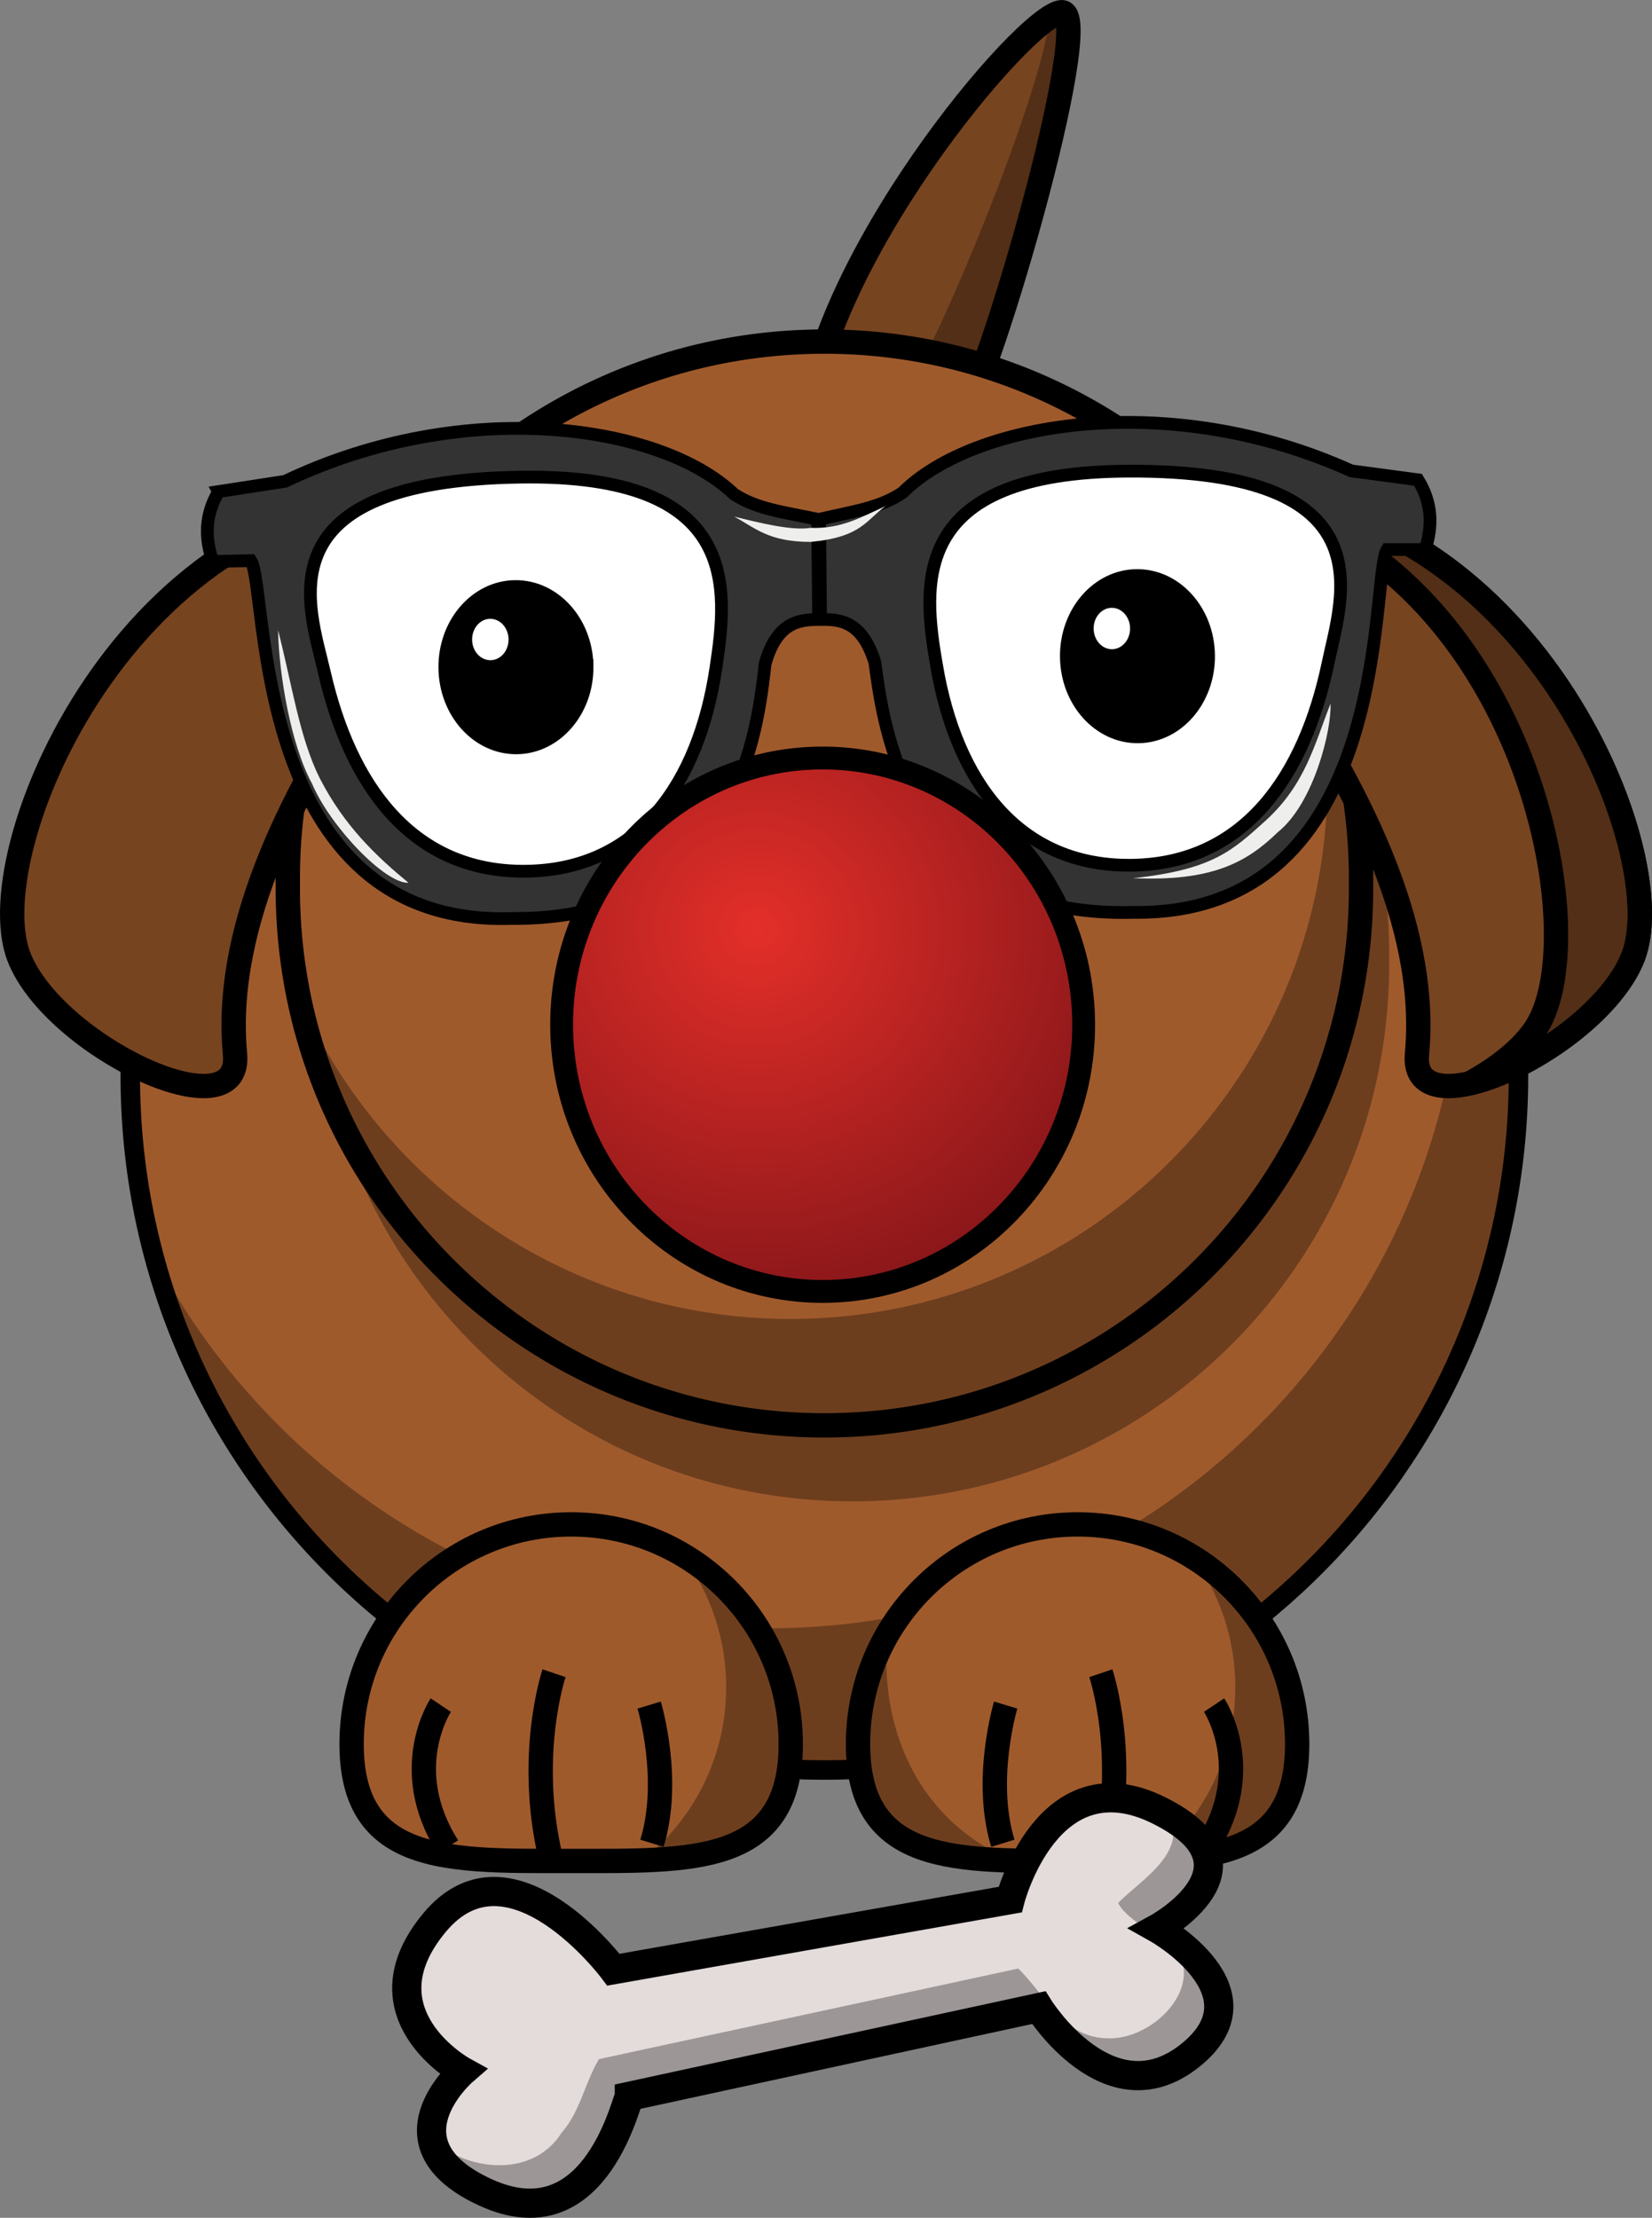
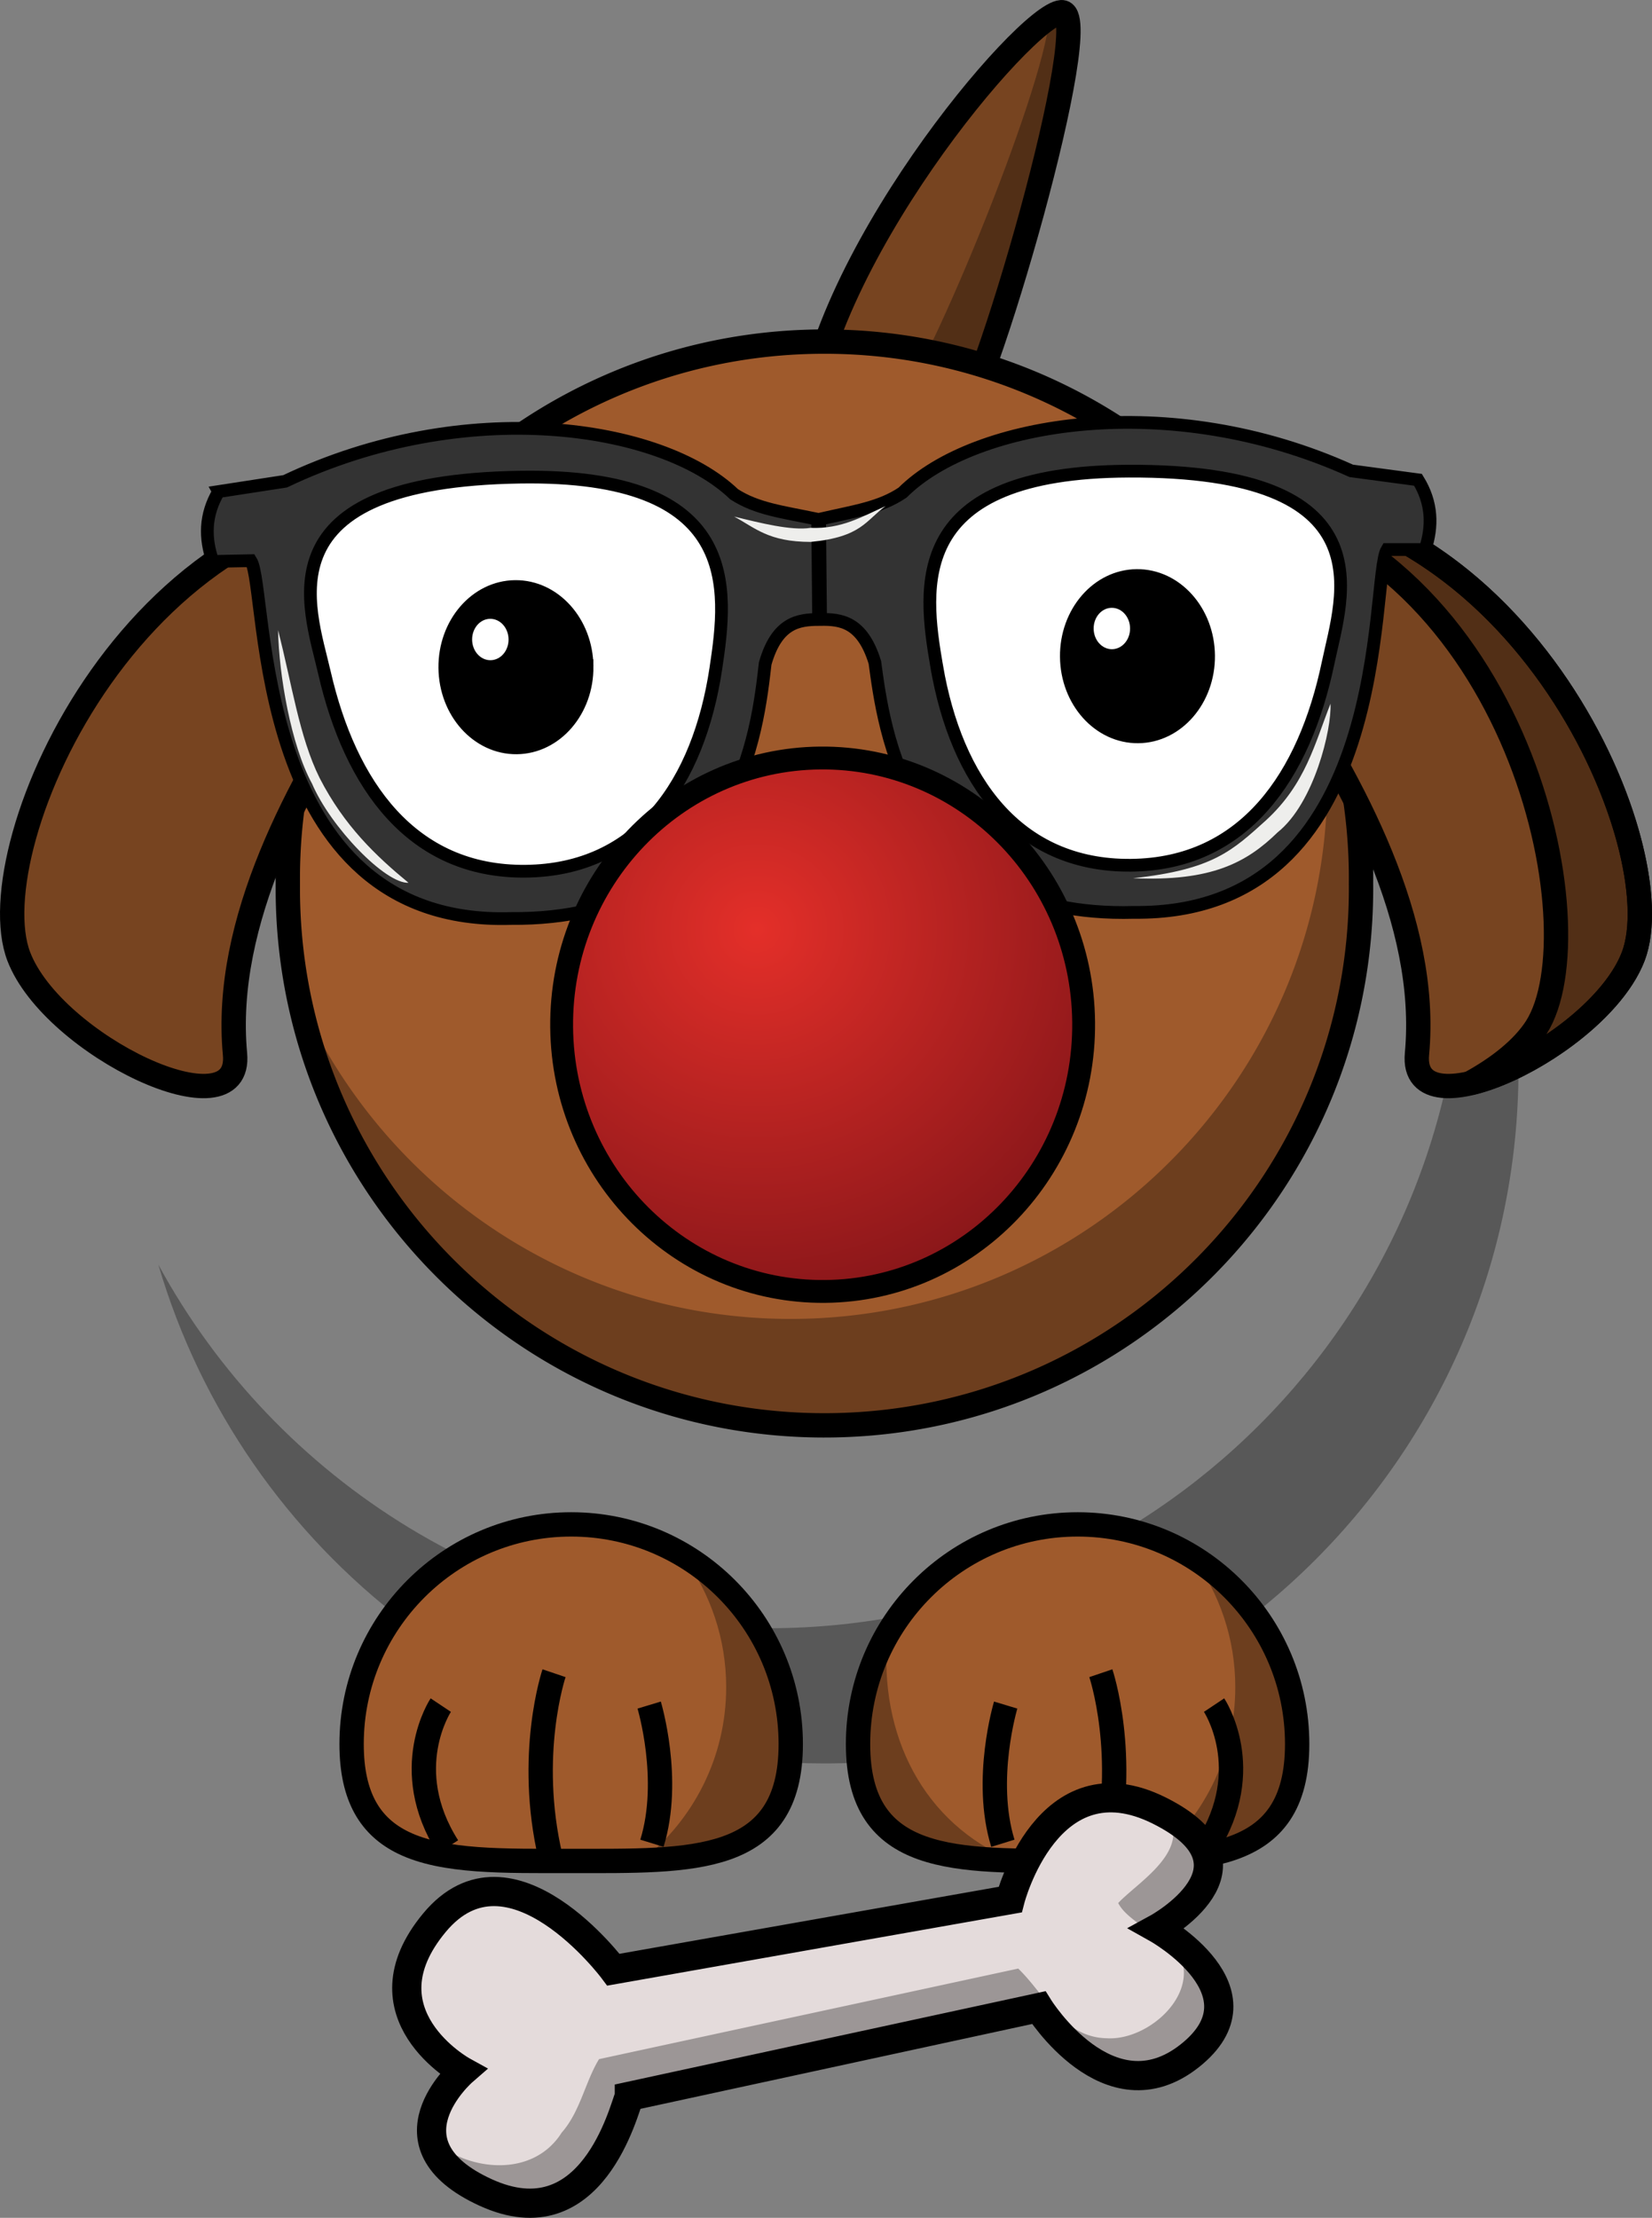
<svg xmlns="http://www.w3.org/2000/svg" overflow="visible" viewBox="0 0 339.427 455.476">
  <rect x="0" y="0" width="339.427" height="455.476" fill="#808080" stroke="none" />
  <switch>
    <g>
      <path d="M165.48 89.767c1.733-35.25 45.075-86.687 52.59-87.264 7.512-.582-16.182 81.488-22.539 87.264-6.358 5.78-29.474 1.735-30.051 0z" stroke="#000" stroke-width="5" fill="#774420" />
      <path d="M218.07 2.49c-.599.044-1.442.431-2.45 1.083-1.11 15.223-26.482 76.595-32.546 81.052-3.428 2.517-10.695 2.247-17.201 1.083-.173 1.367-.324 2.726-.393 4.049.577 1.731 23.694 5.776 30.051 0 6.357-5.779 30.051-87.844 22.539-87.267z" fill-opacity=".314" />
-       <path d="M311.99 219.56c.74 78.76-62.51 143.21-141.27 143.94-78.761.74-143.21-62.5-143.95-141.26-.007-.897-.007-1.789 0-2.682-.738-78.77 62.51-143.21 141.27-143.95 78.762-.741 143.21 62.508 143.95 141.27.005.892.005 1.785 0 2.677z" stroke="#000" stroke-width="4" fill="#9f5a2c" />
-       <path d="M285.42 197.04c.568 60.888-48.329 110.71-109.22 111.29-60.888.572-110.71-48.324-111.28-109.21a102.32 102.32 0 010-2.073c-.57-60.888 48.324-110.71 109.21-111.28 60.889-.573 110.71 48.324 111.29 109.21.005.688.005 1.38.001 2.068z" fill-opacity=".314" />
      <path d="M294.88 151.8c3.693 12.679 5.674 26.109 5.674 39.978 0 78.727-63.885 142.61-142.61 142.61-54.118 0-101.25-30.216-125.41-74.669 17.372 59.18 72.089 102.44 136.86 102.44 78.724 0 142.6-63.885 142.6-142.61 0-24.52-6.211-47.601-17.119-67.756z" fill-opacity=".314" />
      <path d="M266.52 358.18c0 24.896-20.204 24.004-45.11 24.004-24.896 0-45.114.893-45.114-24.004 0-24.91 20.218-45.114 45.114-45.114 24.906-.001 45.11 20.204 45.11 45.114zM162.47 358.18c0 24.896-20.205 24.004-45.115 24.004-13.847 0-26.238.28-34.513-3.755-6.611-3.224-10.6-9.199-10.6-20.249 0-24.91 20.215-45.114 45.112-45.114 24.912-.001 45.116 20.204 45.116 45.114z" stroke="#000" stroke-width="5" fill="#9f5a2c" />
      <g stroke="#000" stroke-width="5" fill="none">
        <path d="M133.95 378.552c4.05-13.1-.57-28.38-.57-28.38M113.12 381.462c-4.959-21.096.715-37.833.715-37.833M92.02 379.282c-10.185-16.01-1.458-29.105-1.458-29.105" />
      </g>
      <path d="M279.64 181.44c.57 60.89-48.33 110.71-109.22 111.28-60.88.58-110.71-48.32-111.28-109.21a102.32 102.32 0 010-2.073c-.573-60.89 48.32-110.71 109.21-111.28 60.889-.573 110.71 48.324 111.29 109.21.003.689.003 1.381-.001 2.069z" stroke="#000" stroke-width="5" fill="#9f5a2c" />
      <path d="M270.01 136.28a110.986 110.986 0 012.699 24.307c0 60.857-49.412 110.28-110.27 110.28-44.824 0-83.403-26.806-100.64-65.239 11.045 49.23 55.028 86.042 107.57 86.042 60.853 0 110.26-49.425 110.26-110.28.001-16.079-3.439-31.338-9.633-45.114z" fill-opacity=".314" />
      <path d="M198.68 235.1c0 15.915-17.434 28.839-28.979 28.839-12.424 0-28.966-12.924-28.966-28.839 0-15.929 12.981-19.974 28.966-19.974 15.998 0 28.979 4.045 28.979 19.974z" stroke="#000" stroke-width="7" />
      <path d="M245.1 319.8c5.461 7.49 8.706 16.725 8.706 26.687 0 14.415-6.752 27.232-17.234 35.556 17.443-.67 29.949-4.279 29.949-23.845 0-16.217-8.563-30.447-21.421-38.398z" fill-opacity=".314" />
      <g stroke="#000" stroke-width="5" fill="none">
        <path d="M206.053 378.552c-4.04-13.1.58-28.38.58-28.38M226.893 381.462c4.964-21.096-.71-37.833-.71-37.833M247.993 379.282c10.185-16.01 1.457-29.105 1.457-29.105" />
      </g>
      <path d="M140.5 319.8c5.456 7.49 8.704 16.725 8.704 26.687 0 14.415-6.75 27.232-17.234 35.556 17.443-.67 29.949-4.279 29.949-23.845-.001-16.217-8.567-30.447-21.419-38.398zM182.33 335.65c-3.84 6.619-6.033 14.344-6.033 22.535 0 20.24 13.35 23.418 31.716 23.916-18.238-7.605-27.521-25.669-25.683-46.451z" fill-opacity=".314" />
      <path d="M91.744 101.9c-63.48-4.484-96.548 72.009-87.88 94.548 7.05 18.322 45.991 36.804 44.42 19.996-5.097-54.53 63.258-113.14 43.46-114.54zM247.68 101.9c63.48-4.484 96.546 72.009 87.88 94.548-7.05 18.322-45.993 36.804-44.422 19.996 5.097-54.53-63.254-113.14-43.458-114.54z" stroke="#000" stroke-width="5" fill="#774420" />
      <path d="M253.54 101.71c58.833 11.898 74.74 89.47 62.132 109.27-2.802 4.377-7.813 8.297-13.55 11.441 11.649-2.69 28.977-14.344 33.447-25.972 8.391-21.833-22.384-94.304-82.029-94.739z" stroke="#000" stroke-width="5" fill-opacity=".314" />
      <path d="M129.31 430.52l84.109-18.215s14.357 23.059 31.001 9.918c16.635-13.142-6.638-26.189-6.638-26.189s23.361-12.75.396-24.204c-22.966-11.445-30.628 18.295-30.628 18.295l-81.512 14.394s-21.199-28.413-36.779-9.651c-15.569 18.757 5.802 30.513 5.802 30.513s-17.141 14.898 4.717 24.884c21.867 9.997 28.386-17.026 29.532-19.738v-.007z" stroke="#000" stroke-width="6" fill="#e4dbdb" />
      <path d="M113.78 392.84c2.278 2.184 4.429 4.412 6.52 6.3.277-.05.544-.107.821-.151-2.011-2.012-4.509-4.241-7.341-6.149zm125.9-20.218a16.48 16.48 0 011.062 1.678c2.321 6.957-7.396 12.657-10.992 16.528 1.31 2.553 4.497 4.24 7.071 6.451 2.211-1.274 22.047-14.078 2.859-24.657zm-154.91 41.54c1.052 2.575 2.67 4.772 4.322 6.495 2.195-2.61-1.814-4.39-4.322-6.495zm155.05-16.82a9.101 9.101 0 011.292 1.962c6.97 8.915-4.6 19.858-13.727 19.294-8.973-.199-12.533-8.856-18.176-14.313-28.04 6.068-58.091 12.532-86.131 18.602-2.854 4.679-3.86 10.783-7.676 15.095-5.72 9.061-18.424 8.124-26.075 1.931-.149-.084-.278-.199-.415-.293.774 3.618 3.756 7.4 10.876 10.659 21.867 9.998 28.375-17.039 29.521-19.756l86.134-18.597s12.354 23.454 28.989 10.313c13.524-10.682.666-21.293-4.612-24.897z" fill-opacity=".314" />
      <path d="M44.909 100.96c-2.842 4.817-2.849 9.593-1.177 14.344l7.81-.157c3.648 5.651-.201 75.121 53.414 73.485 47.126.385 50.758-39.676 52.263-52.367 2.421-8.469 6.877-9.015 10.98-9.043l-.202-20.583c-7.383-1.538-12.471-2.112-17.16-5.131-14.97-14.359-55.265-20.283-92.252-2.66l-13.679 2.107zM291.35 98.539c2.938 4.76 3.038 9.535 1.459 14.318l-7.813-.003c-3.538 5.722 1.675 75.103-51.96 74.52-47.108 1.31-51.528-38.672-53.281-51.332-2.587-8.42-7.053-8.878-11.155-8.826l-.202-20.583c7.353-1.683 12.428-2.356 17.055-5.466 14.684-14.645 54.854-21.359 92.179-4.466l13.718 1.838z" stroke="#000" stroke-width="2.616" fill="#333" />
      <path d="M147.08 137.3c-3.54 23.413-15.743 41.394-39.112 41.624-23.369.229-35.999-17.699-41.301-40.747-3.152-13.699-13.389-39.336 40.178-40.186 45.399-.72 42.738 22.727 40.235 39.309zM192.46 136.85c4 23.339 16.553 41.077 39.921 40.848s35.646-18.402 40.496-41.55c2.883-13.759 12.61-39.592-40.962-39.389-45.404.171-42.281 23.561-39.455 40.091z" stroke="#000" stroke-width="2.616" stroke-linecap="round" fill="#fff" />
      <path d="M57.128 129.41c.185 9.175 2.649 23.621 6.99 31.54 3.814 8.931 15.1 20.592 19.813 20.344-6.611-5.448-13.201-11.656-18.262-21.523-4.19-8.409-5.717-19.462-8.542-30.359v-.002zM232.82 180.36c16.053.694 23.276-3.17 29.696-9.429 7.505-5.983 11.136-21.258 10.849-26.396-3.263 8.271-5.112 16.436-13.195 23.884-6.918 6.228-10.881 10.175-27.352 11.937l.002.004zM150.84 106.09c4.32 2.307 7.027 5.199 15.73 5.201 10.529-1.009 11.318-4.461 15.403-7.361-4.959 2.208-9.005 4.722-15.431 4.477-3.893.617-10.366-1.002-15.702-2.317z" fill="#eeeeec" />
      <radialGradient id="a" gradientUnits="userSpaceOnUse" cy="-628.37" cx="-136.4" gradientTransform="matrix(.861 -.013 -.013 -.846 264.76 -342.49)" r="101.13">
        <stop offset="0" stop-color="#e42f29" />
        <stop offset="1" stop-color="#801418" />
      </radialGradient>
      <path d="M222.65 209.92c.297 30.251-23.474 55.01-53.091 55.301-29.616.29-53.865-23.997-54.162-54.248s23.471-55.009 53.087-55.3c29.617-.291 53.869 23.996 54.166 54.247z" stroke="#000" stroke-width="4.693" stroke-linecap="round" fill="url(#a)" />
      <g>
        <path d="M120.44 136.88c.089 9.05-6.302 16.45-14.274 16.528-7.97.078-14.504-7.195-14.593-16.245-.089-9.049 6.301-16.449 14.271-16.528 7.973-.078 14.507 7.196 14.596 16.245z" stroke="#000" stroke-width="2.974" stroke-linecap="round" />
        <path d="M104.49 131.3c.023 2.348-1.635 4.266-3.702 4.287-2.067.02-3.762-1.866-3.785-4.213-.023-2.346 1.634-4.266 3.701-4.286 2.068-.021 3.763 1.865 3.786 4.212z" fill="#fff" />
      </g>
      <g>
        <path d="M248.14 134.62c.089 9.05-6.302 16.45-14.272 16.528s-14.505-7.195-14.594-16.245c-.089-9.049 6.302-16.449 14.271-16.528 7.972-.077 14.506 7.196 14.595 16.245z" stroke="#000" stroke-width="2.974" stroke-linecap="round" />
        <path d="M232.19 129.04c.023 2.348-1.635 4.266-3.701 4.287-2.068.02-3.762-1.866-3.784-4.213-.023-2.346 1.633-4.266 3.701-4.286 2.066-.021 3.762 1.866 3.784 4.212z" fill="#fff" />
      </g>
    </g>
  </switch>
</svg>